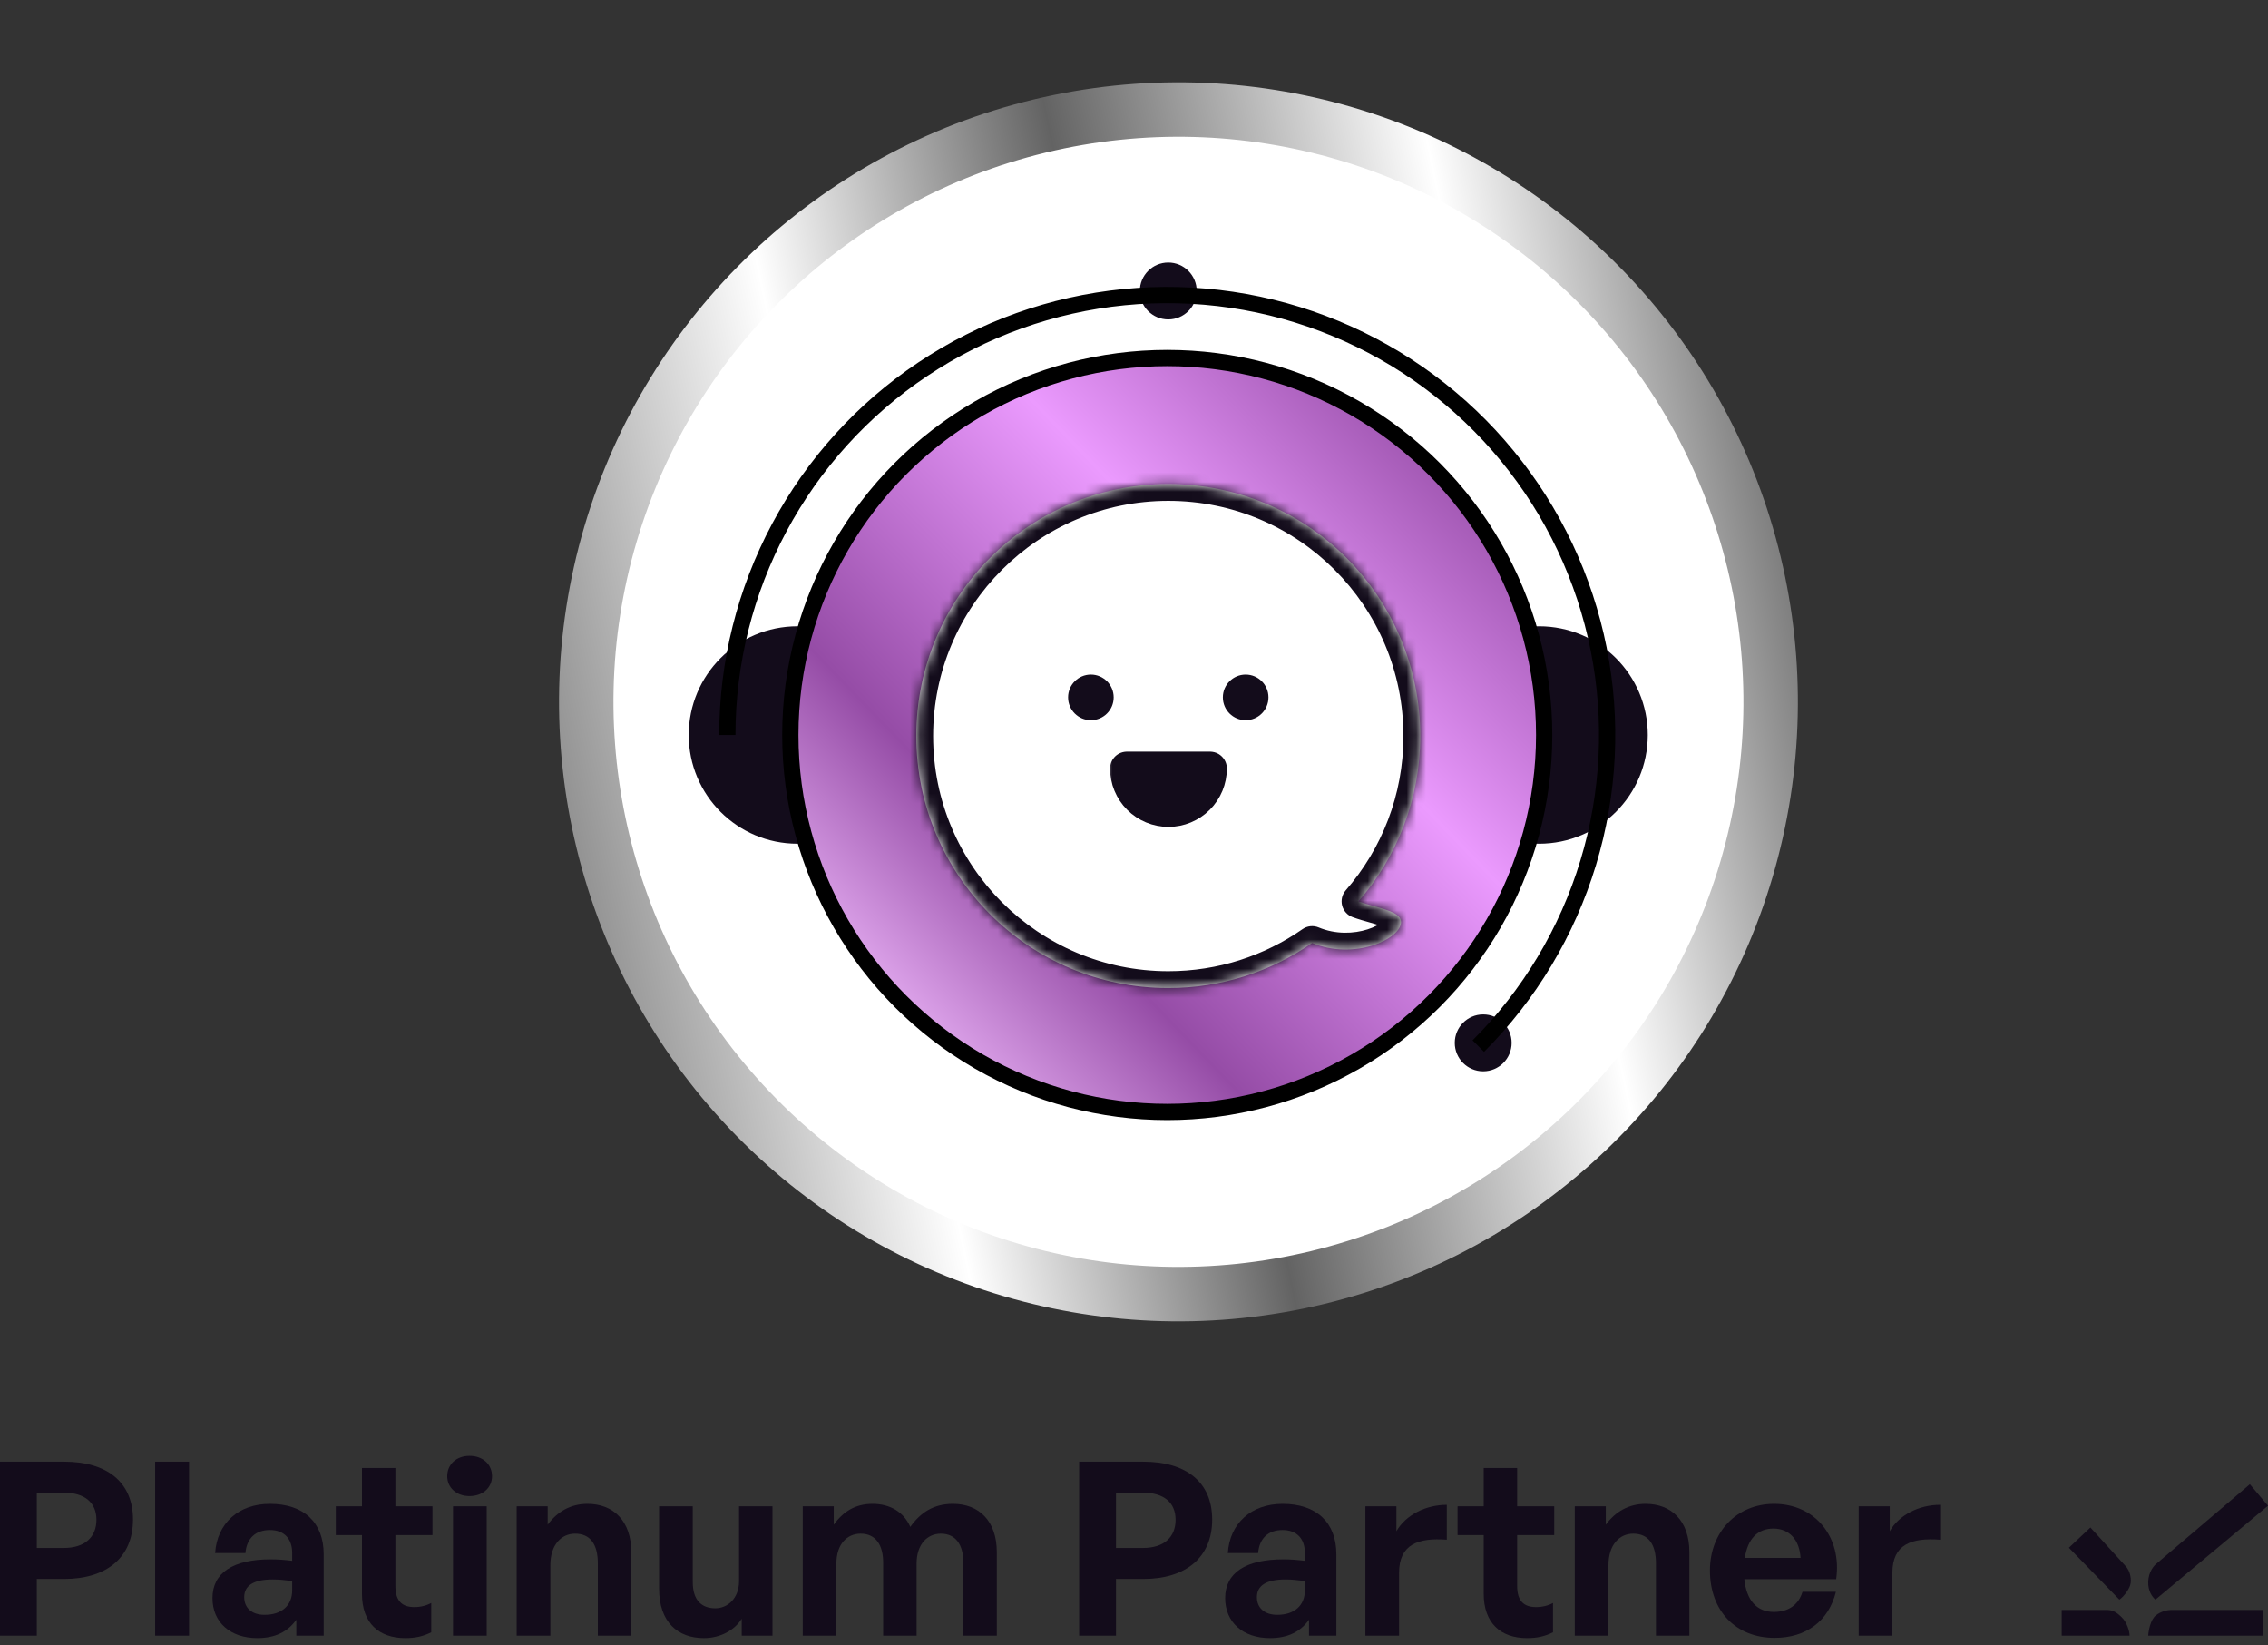
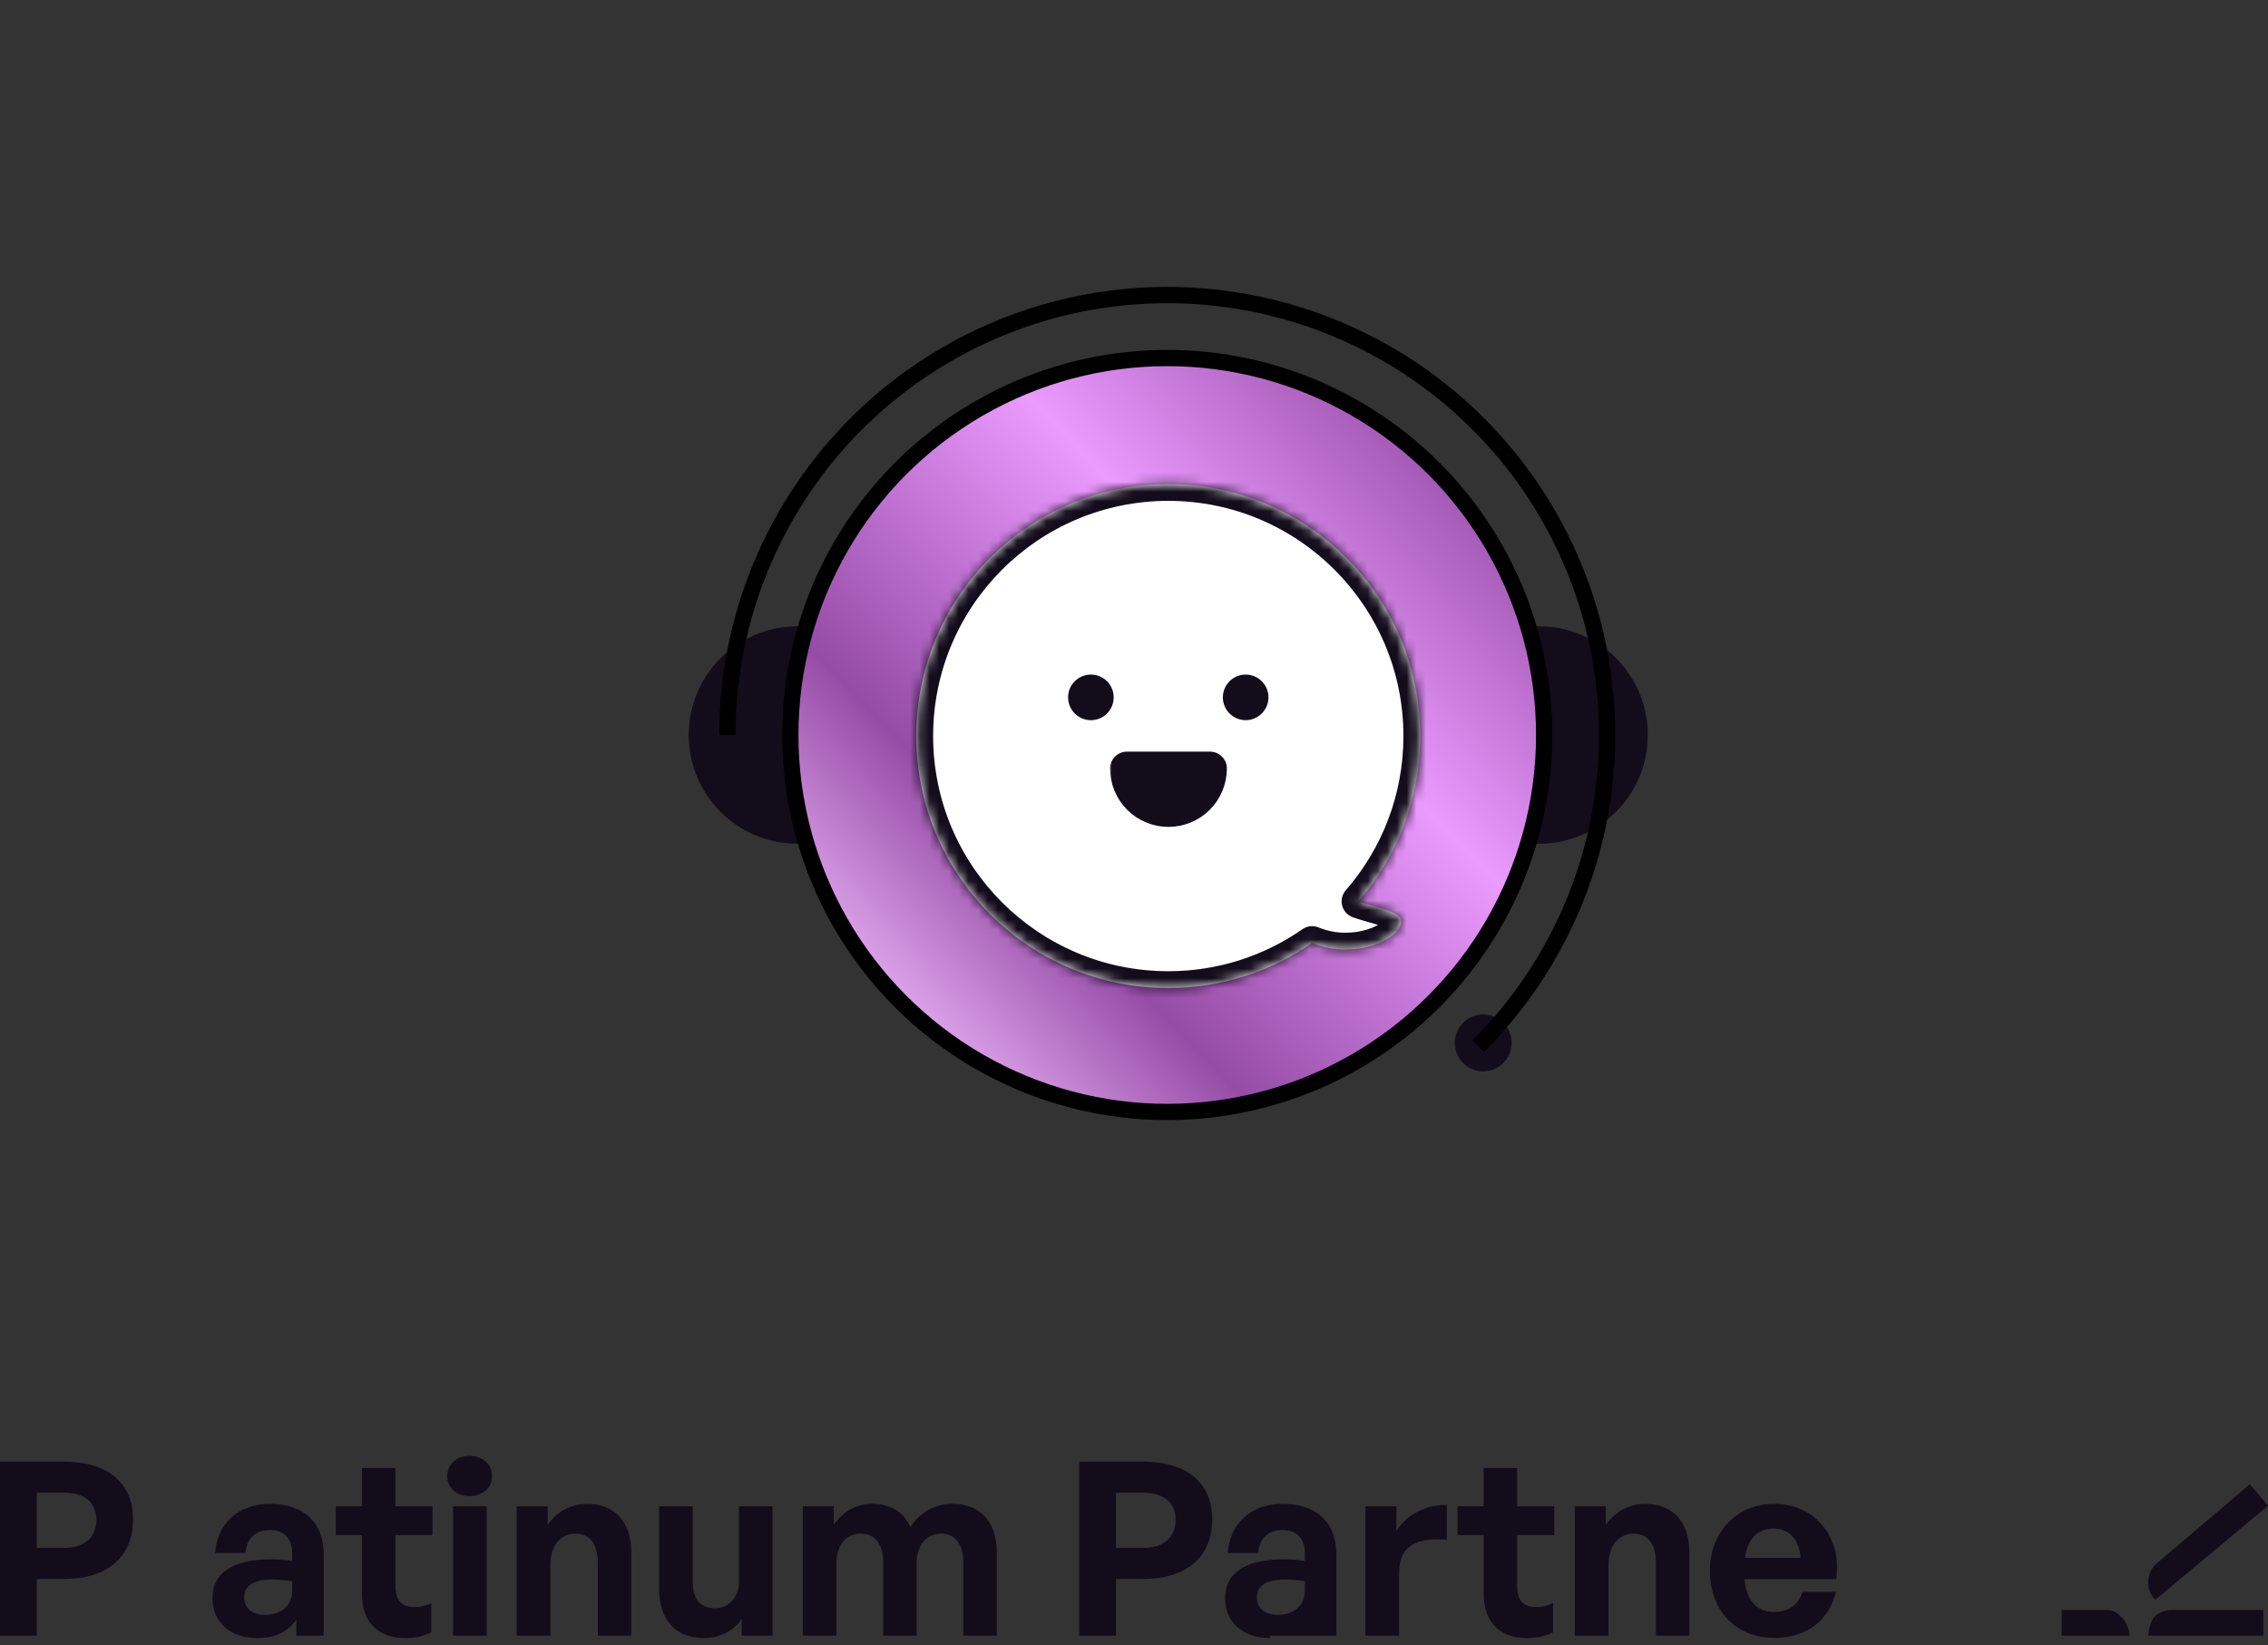
<svg xmlns="http://www.w3.org/2000/svg" width="233" height="169" viewBox="0 0 233 169" fill="none">
  <rect x="0" y="0" width="233" height="169" fill="#333333" stroke="none" />
-   <circle cx="121.068" cy="72.091" r="60.838" transform="rotate(16.434 121.068 72.091)" fill="white" stroke="url(#paint0_linear_1771_985)" stroke-width="5.593" />
  <circle cx="81.924" cy="75.498" r="11.168" fill="#130C1B" />
-   <circle cx="120.02" cy="29.888" r="2.922" fill="#130C1B" />
  <circle cx="152.375" cy="107.123" r="2.922" fill="#130C1B" />
  <circle cx="158.115" cy="75.498" r="11.168" fill="#130C1B" />
  <circle cx="119.916" cy="75.498" r="38.722" fill="url(#paint1_linear_1771_985)" stroke="black" stroke-width="1.67" />
  <path d="M151.872 107.454C157.127 102.199 161.005 95.729 163.163 88.617C165.32 81.505 165.69 73.971 164.24 66.681C162.79 59.392 159.565 52.573 154.85 46.828C150.136 41.083 144.077 36.589 137.21 33.745C130.344 30.901 122.882 29.794 115.486 30.523C108.09 31.251 100.987 33.792 94.808 37.922C88.628 42.05 83.563 47.64 80.059 54.194C76.556 60.749 74.723 68.066 74.723 75.498" stroke="black" stroke-width="1.67" />
  <mask id="path-8-inside-1_1771_985" fill="white">
    <path fill-rule="evenodd" clip-rule="evenodd" d="M139.558 92.589C143.513 88.043 145.908 82.103 145.908 75.605C145.908 61.308 134.318 49.718 120.022 49.718C105.725 49.718 94.135 61.308 94.135 75.605C94.135 89.901 105.725 101.491 120.022 101.491C125.515 101.491 130.61 99.78 134.8 96.861C139.202 98.691 143.932 96.416 143.932 94.728C143.932 93.861 142.654 93.501 141.19 93.09C140.653 92.939 140.091 92.781 139.558 92.589Z" />
  </mask>
  <path fill-rule="evenodd" clip-rule="evenodd" d="M139.558 92.589C143.513 88.043 145.908 82.103 145.908 75.605C145.908 61.308 134.318 49.718 120.022 49.718C105.725 49.718 94.135 61.308 94.135 75.605C94.135 89.901 105.725 101.491 120.022 101.491C125.515 101.491 130.61 99.78 134.8 96.861C139.202 98.691 143.932 96.416 143.932 94.728C143.932 93.861 142.654 93.501 141.19 93.09C140.653 92.939 140.091 92.781 139.558 92.589Z" fill="white" />
  <path d="M139.558 92.589L138.254 91.454C137.879 91.884 137.741 92.471 137.884 93.023C138.028 93.575 138.434 94.021 138.971 94.215L139.558 92.589ZM134.8 96.861L135.464 95.264C134.919 95.037 134.296 95.105 133.812 95.442L134.8 96.861ZM141.19 93.09L141.658 91.425H141.658L141.19 93.09ZM144.179 75.605C144.179 81.671 141.945 87.21 138.254 91.454L140.863 93.724C145.081 88.875 147.637 82.536 147.637 75.605H144.179ZM120.022 51.447C133.363 51.447 144.179 62.263 144.179 75.605H147.637C147.637 60.353 135.273 47.989 120.022 47.989V51.447ZM95.864 75.605C95.864 62.263 106.68 51.447 120.022 51.447V47.989C104.77 47.989 92.406 60.353 92.406 75.605H95.864ZM120.022 99.762C106.68 99.762 95.864 88.946 95.864 75.605H92.406C92.406 90.856 104.77 103.22 120.022 103.22V99.762ZM133.812 95.442C129.902 98.165 125.151 99.762 120.022 99.762V103.22C125.88 103.22 131.317 101.394 135.788 98.28L133.812 95.442ZM134.136 98.458C136.772 99.554 139.482 99.416 141.541 98.762C142.568 98.435 143.506 97.957 144.224 97.365C144.872 96.831 145.661 95.93 145.661 94.728H142.203C142.203 94.369 142.4 94.386 142.024 94.696C141.718 94.949 141.198 95.242 140.493 95.466C139.085 95.913 137.23 95.998 135.464 95.264L134.136 98.458ZM145.661 94.728C145.661 93.247 144.511 92.503 143.879 92.189C143.199 91.851 142.334 91.615 141.658 91.425L140.722 94.755C141.096 94.86 141.417 94.95 141.705 95.043C141.996 95.137 142.201 95.217 142.341 95.287C142.491 95.361 142.477 95.38 142.412 95.306C142.314 95.196 142.203 94.986 142.203 94.728H145.661ZM141.658 91.425C141.11 91.271 140.61 91.13 140.146 90.962L138.971 94.215C139.573 94.433 140.196 94.607 140.722 94.755L141.658 91.425Z" fill="#130C1B" mask="url(#path-8-inside-1_1771_985)" />
  <circle cx="112.071" cy="71.633" r="2.342" fill="#130C1B" />
  <circle cx="127.971" cy="71.633" r="2.342" fill="#130C1B" />
  <mask id="path-12-outside-2_1771_985" maskUnits="userSpaceOnUse" x="113.77" y="76.666" width="13" height="9" fill="black">
    <rect fill="white" x="113.77" y="76.666" width="13" height="9" />
    <path d="M124.312 78.937C124.312 80.07 123.862 81.156 123.061 81.957C122.26 82.758 121.174 83.208 120.041 83.208C118.908 83.208 117.822 82.758 117.021 81.957C116.22 81.156 115.77 80.07 115.77 78.937L120.041 78.937H124.312Z" />
  </mask>
  <path d="M124.312 78.937C124.312 80.07 123.862 81.156 123.061 81.957C122.26 82.758 121.174 83.208 120.041 83.208C118.908 83.208 117.822 82.758 117.021 81.957C116.22 81.156 115.77 80.07 115.77 78.937L120.041 78.937H124.312Z" fill="#130C1B" />
  <path d="M124.312 78.937C124.312 80.07 123.862 81.156 123.061 81.957C122.26 82.758 121.174 83.208 120.041 83.208C118.908 83.208 117.822 82.758 117.021 81.957C116.22 81.156 115.77 80.07 115.77 78.937L120.041 78.937H124.312Z" stroke="#130C1B" stroke-width="3.458" stroke-linejoin="round" mask="url(#path-12-outside-2_1771_985)" />
-   <path d="M212.546 158.981L214.755 156.902L218.351 160.844C218.854 161.347 219.016 162.265 218.843 162.828C218.67 163.391 218.064 164.108 217.732 164.31L212.546 158.981Z" fill="#130C1B" />
  <path d="M233 154.666L231.137 152.457L221.563 160.601C221.289 160.804 220.73 161.453 220.695 162.458C220.661 163.463 221.133 164.05 221.436 164.31L233 154.666Z" fill="#130C1B" />
  <path d="M211.805 168.014V165.371H216.354C216.961 165.371 217.338 165.488 218 166.151C218.52 166.671 218.78 167.566 218.78 168.014H211.805Z" fill="#130C1B" />
  <path d="M232.522 168.014V165.371H223.034C222.745 165.371 222.029 165.484 221.475 165.934C220.92 166.385 220.724 167.508 220.695 168.014H232.522Z" fill="#130C1B" />
  <path d="M6.596 162.189C10.952 162.189 13.665 159.974 13.665 156.091C13.665 152.208 10.952 150.142 6.596 150.142H0V168.014H3.783V162.189H6.596ZM6.571 153.328C8.712 153.328 9.907 154.349 9.907 156.116C9.907 157.883 8.712 159.003 6.571 159.003H3.783V153.328H6.571Z" fill="#130C1B" />
-   <path d="M19.424 168.014V150.142H15.939V168.014H19.424Z" fill="#130C1B" />
  <path d="M30.441 168.014H33.254V159.65C33.254 156.39 31.213 154.473 27.728 154.473C24.517 154.473 22.302 156.464 22.103 159.526H25.214C25.339 158.033 26.235 157.161 27.728 157.161C29.172 157.161 30.018 158.033 30.018 159.526V160.323C29.197 160.223 28.55 160.173 27.803 160.173C23.92 160.173 21.829 161.567 21.829 164.156C21.829 166.645 23.671 168.263 26.434 168.263C28.251 168.263 29.57 167.616 30.441 166.371V168.014ZM25.09 164.056C25.09 162.861 26.061 162.239 28.027 162.239C28.624 162.239 29.197 162.289 30.018 162.413V163.359C30.018 164.902 28.948 165.873 27.181 165.873C25.886 165.873 25.09 165.176 25.09 164.056Z" fill="#130C1B" />
  <path d="M44.305 164.654C43.807 164.927 43.21 165.077 42.562 165.077C41.318 165.077 40.621 164.454 40.621 162.911V157.684H44.429V154.722H40.621V150.789H37.186V154.722H34.498V157.684H37.186V163.708C37.186 166.695 38.904 168.263 41.642 168.263C42.662 168.263 43.459 168.088 44.305 167.665V164.654Z" fill="#130C1B" />
  <path d="M50.549 151.636C50.549 150.416 49.603 149.545 48.234 149.545C46.89 149.545 45.945 150.416 45.945 151.636C45.945 152.805 46.89 153.677 48.234 153.677C49.603 153.677 50.549 152.805 50.549 151.636ZM50.002 168.014V154.722H46.542V168.014H50.002Z" fill="#130C1B" />
  <path d="M56.541 160.771C56.541 158.63 57.71 157.535 59.079 157.535C60.648 157.535 61.419 158.63 61.419 160.596V168.014H64.854V159.426C64.854 156.216 63.012 154.473 60.349 154.473C58.606 154.473 57.237 155.295 56.267 156.614V154.722H53.081V168.014H56.541V160.771Z" fill="#130C1B" />
  <path d="M75.925 162.413C75.925 164.205 74.73 165.201 73.486 165.201C72.092 165.201 71.171 164.38 71.171 162.513V154.722H67.711V163.185C67.711 166.645 69.652 168.263 72.316 168.263C74.008 168.263 75.477 167.441 76.199 166.271V168.014H79.36V154.722H75.925V162.413Z" fill="#130C1B" />
  <path d="M85.928 168.014V160.596C85.928 158.605 87.024 157.535 88.418 157.535C89.936 157.535 90.732 158.655 90.732 160.522V168.014H94.167V160.596C94.167 158.605 95.287 157.535 96.656 157.535C98.175 157.535 98.971 158.655 98.971 160.522V168.014H102.406V159.426C102.406 156.24 100.589 154.473 97.901 154.473C95.91 154.473 94.566 155.369 93.52 156.838C92.848 155.319 91.454 154.473 89.637 154.473C87.87 154.473 86.625 155.27 85.655 156.614V154.722H82.469V168.014H85.928Z" fill="#130C1B" />
  <path d="M117.463 162.189C121.819 162.189 124.532 159.974 124.532 156.091C124.532 152.208 121.819 150.142 117.463 150.142H110.867V168.014H114.65V162.189H117.463ZM117.438 153.328C119.579 153.328 120.773 154.349 120.773 156.116C120.773 157.883 119.579 159.003 117.438 159.003H114.65V153.328H117.438Z" fill="#130C1B" />
-   <path d="M134.478 168.014H137.29V159.65C137.29 156.39 135.249 154.473 131.765 154.473C128.554 154.473 126.338 156.464 126.139 159.526H129.251C129.375 158.033 130.271 157.161 131.765 157.161C133.208 157.161 134.055 158.033 134.055 159.526V160.323C133.233 160.223 132.586 160.173 131.839 160.173C127.956 160.173 125.865 161.567 125.865 164.156C125.865 166.645 127.707 168.263 130.47 168.263C132.287 168.263 133.607 167.616 134.478 166.371V168.014ZM129.126 164.056C129.126 162.861 130.097 162.239 132.063 162.239C132.661 162.239 133.233 162.289 134.055 162.413V163.359C134.055 164.902 132.984 165.873 131.217 165.873C129.923 165.873 129.126 165.176 129.126 164.056Z" fill="#130C1B" />
+   <path d="M134.478 168.014H137.29V159.65C137.29 156.39 135.249 154.473 131.765 154.473C128.554 154.473 126.338 156.464 126.139 159.526H129.251C129.375 158.033 130.271 157.161 131.765 157.161C133.208 157.161 134.055 158.033 134.055 159.526V160.323C133.233 160.223 132.586 160.173 131.839 160.173C127.956 160.173 125.865 161.567 125.865 164.156C125.865 166.645 127.707 168.263 130.47 168.263V168.014ZM129.126 164.056C129.126 162.861 130.097 162.239 132.063 162.239C132.661 162.239 133.233 162.289 134.055 162.413V163.359C134.055 164.902 132.984 165.873 131.217 165.873C129.923 165.873 129.126 165.176 129.126 164.056Z" fill="#130C1B" />
  <path d="M143.732 161.567C143.732 158.63 145.698 157.933 148.635 158.157V154.573C146.495 154.573 144.429 155.593 143.458 157.286V154.722H140.272V168.014H143.732V161.567Z" fill="#130C1B" />
  <path d="M159.547 164.654C159.049 164.927 158.452 165.077 157.805 165.077C156.56 165.077 155.863 164.454 155.863 162.911V157.684H159.671V154.722H155.863V150.789H152.428V154.722H149.74V157.684H152.428V163.708C152.428 166.695 154.146 168.263 156.884 168.263C157.904 168.263 158.701 168.088 159.547 167.665V164.654Z" fill="#130C1B" />
  <path d="M165.244 160.771C165.244 158.63 166.414 157.535 167.783 157.535C169.351 157.535 170.123 158.63 170.123 160.596V168.014H173.557V159.426C173.557 156.216 171.716 154.473 169.052 154.473C167.31 154.473 165.941 155.295 164.97 156.614V154.722H161.784V168.014H165.244V160.771Z" fill="#130C1B" />
  <path d="M182.313 168.238C185.549 168.238 187.864 166.52 188.611 163.509H185.176C184.778 164.828 183.757 165.575 182.239 165.575C180.472 165.575 179.426 164.38 179.202 162.214H188.636C189.258 157.883 186.47 154.473 182.264 154.473C178.43 154.473 175.668 157.36 175.668 161.318C175.668 165.475 178.331 168.238 182.313 168.238ZM182.189 157.012C183.832 157.012 184.877 158.182 184.977 160.024H179.252C179.551 158.057 180.571 157.012 182.189 157.012Z" fill="#130C1B" />
-   <path d="M194.413 161.567C194.413 158.63 196.379 157.933 199.316 158.157V154.573C197.176 154.573 195.11 155.593 194.139 157.286V154.722H190.953V168.014H194.413V161.567Z" fill="#130C1B" />
  <defs>
    <linearGradient id="paint0_linear_1771_985" x1="185.287" y1="46.11" x2="56.458" y2="115.427" gradientUnits="userSpaceOnUse">
      <stop stop-color="#666666" />
      <stop offset="0.219" stop-color="white" />
      <stop offset="0.477" stop-color="#636363" />
      <stop offset="0.697" stop-color="white" />
      <stop offset="1" stop-color="#626262" />
    </linearGradient>
    <linearGradient id="paint1_linear_1771_985" x1="152.897" y1="44.917" x2="88.604" y2="106.914" gradientUnits="userSpaceOnUse">
      <stop offset="0.018" stop-color="#954CA6" />
      <stop offset="0.348" stop-color="#EB9AFE" />
      <stop offset="0.73" stop-color="#954CA6" />
      <stop offset="1" stop-color="#F3BEFF" />
    </linearGradient>
  </defs>
</svg>